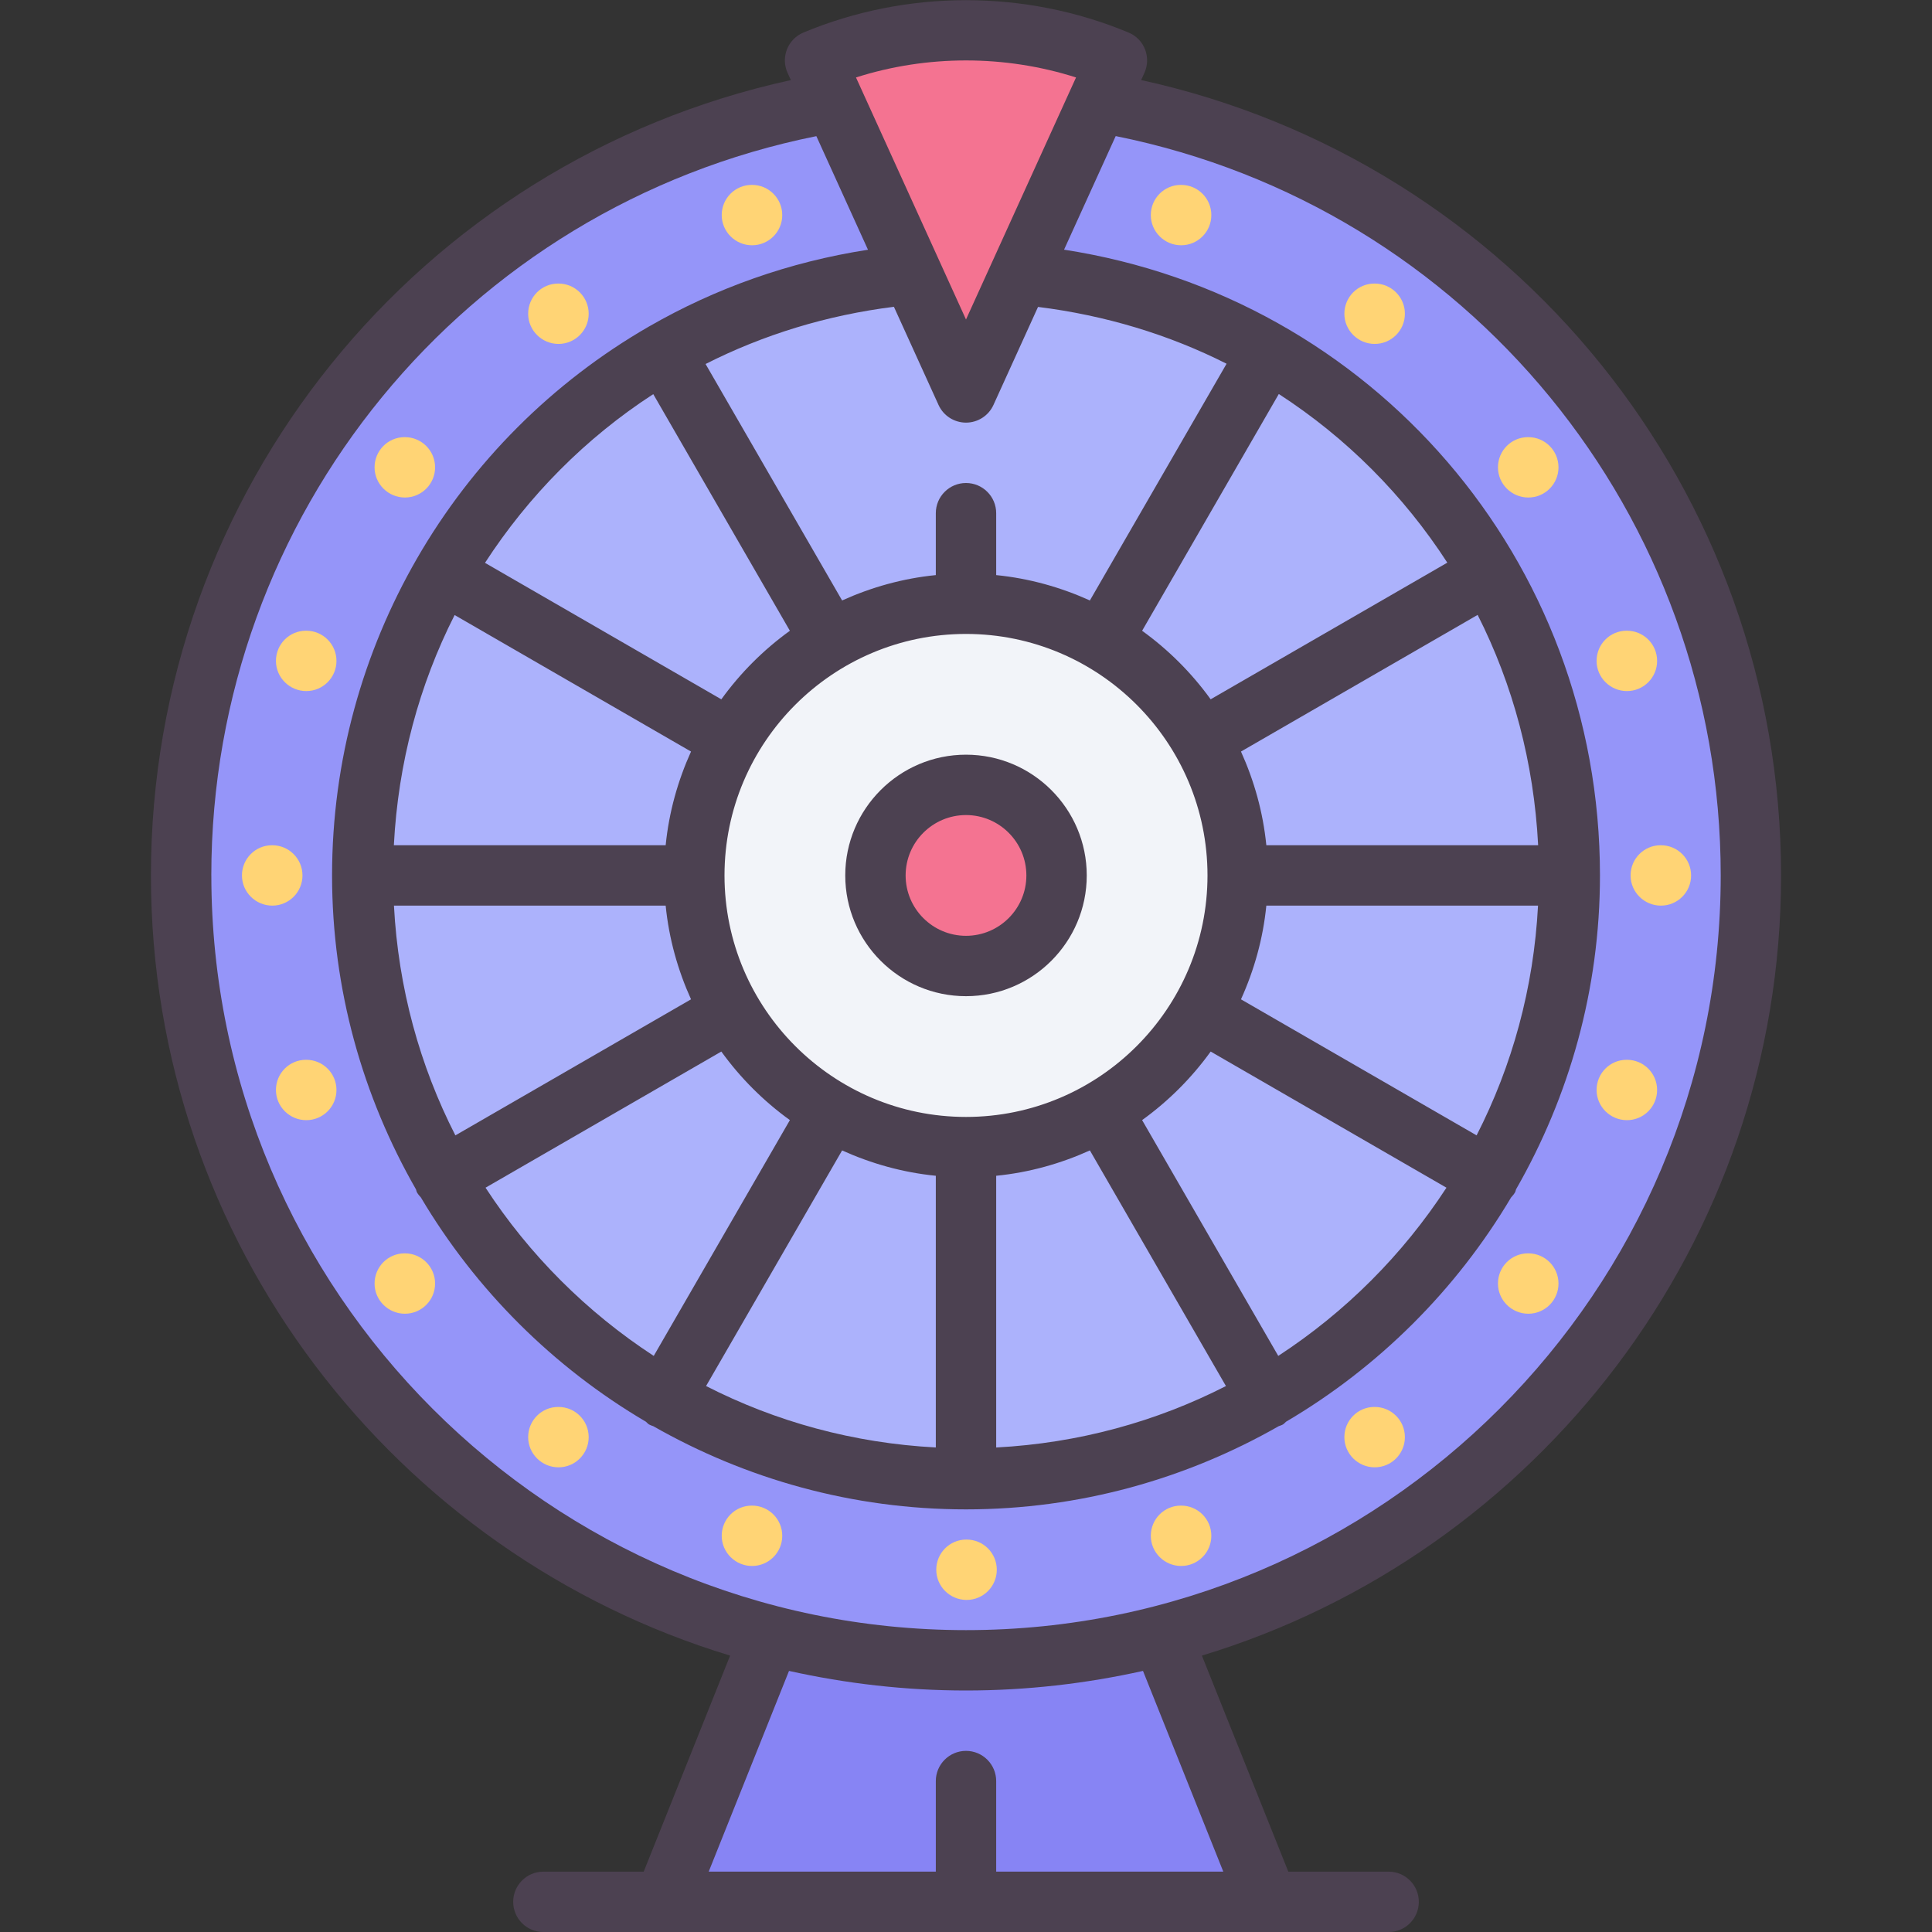
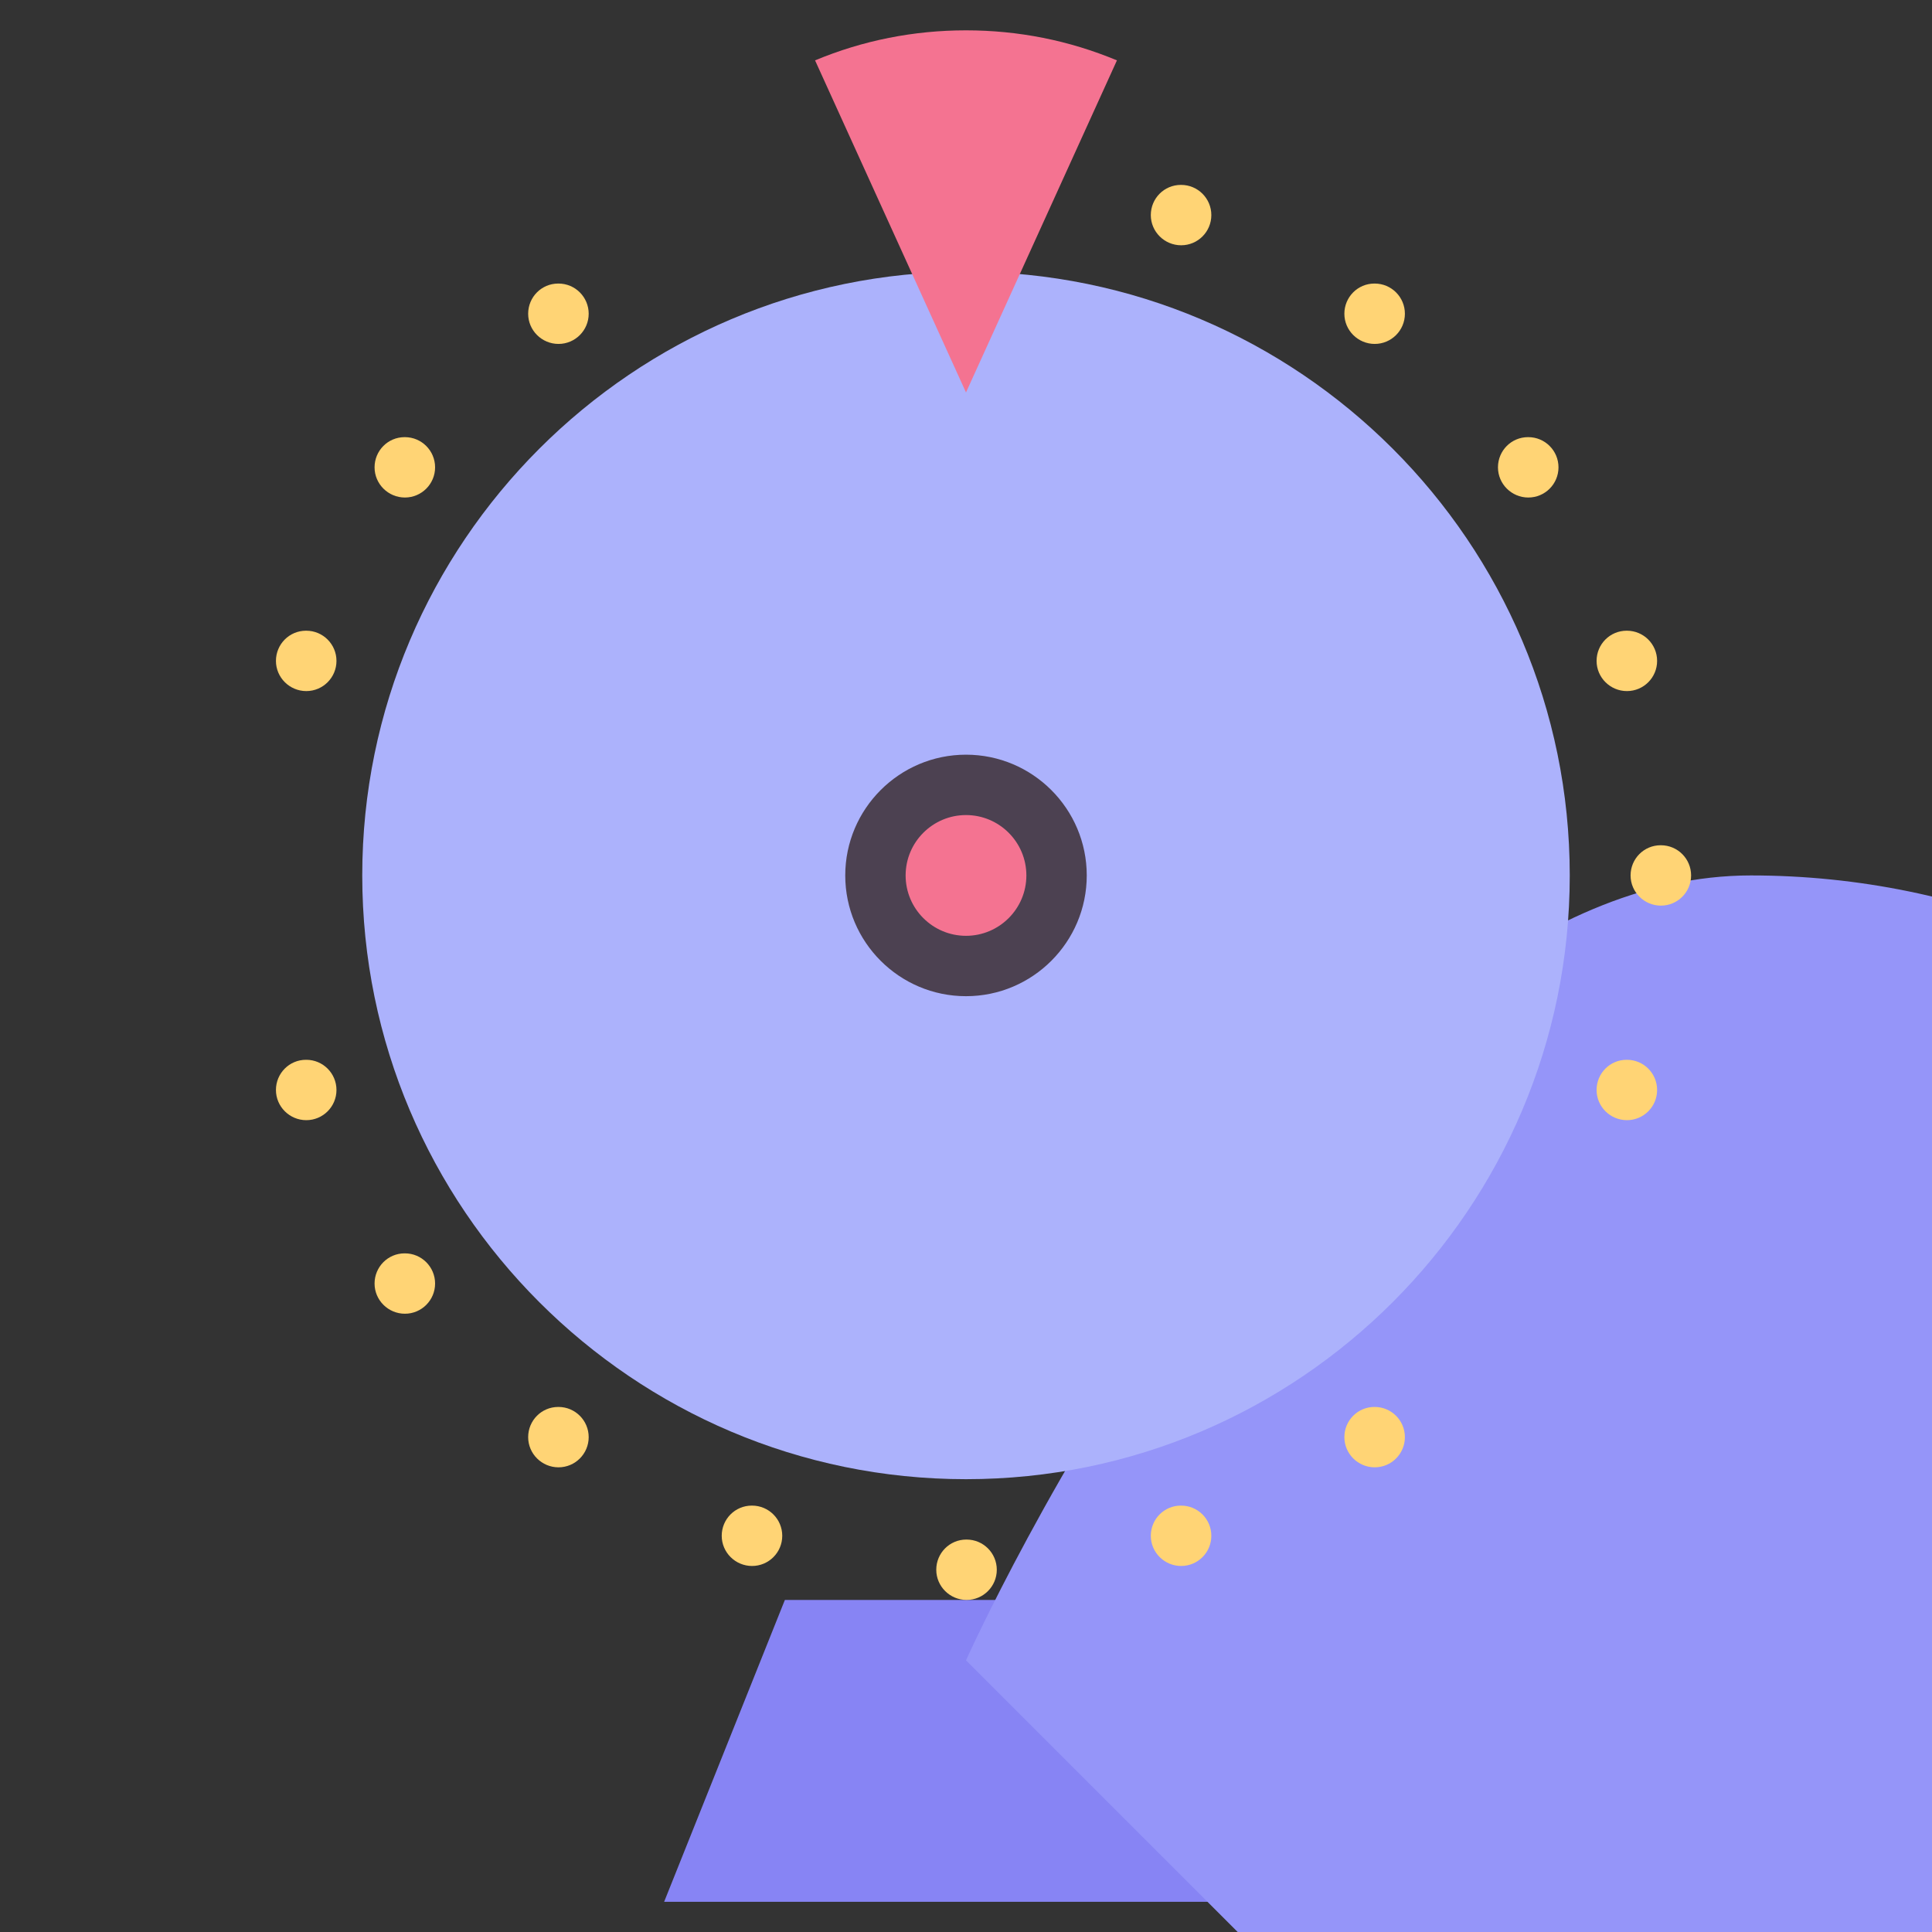
<svg xmlns="http://www.w3.org/2000/svg" id="Roulette-2" viewBox="0 0 64 64">
  <rect x="0" y="0" width="64" height="64" fill="#333333" stroke="none" />
  <path d="m22 63 4-10h12l4 10z" fill="#8784f4" />
-   <path d="m32 55c-14.337 0-26-11.664-26-26s11.663-26 26-26 26 11.664 26 26-11.663 26-26 26z" fill="#9595f9" />
+   <path d="m32 55s11.663-26 26-26 26 11.664 26 26-11.663 26-26 26z" fill="#9595f9" />
  <path d="m32 49c-11.028 0-20-8.972-20-20s8.972-20 20-20 20 8.972 20 20-8.972 20-20 20z" fill="#acb2fc" />
  <path d="m27 2c1.585-.661 3.267-.995 5-.995s3.415.334 5 .995l-5 11z" fill="#f47391" />
-   <path d="m32 38c-4.963 0-9-4.038-9-9s4.037-9 9-9 9 4.038 9 9-4.037 9-9 9z" fill="#f2f4f9" />
  <circle cx="32" cy="29" fill="#f47391" r="3" />
-   <path d="m59 29c0-12.738-8.862-23.649-21.198-26.348l.108-.238c.112-.246.119-.527.021-.779s-.296-.453-.546-.557c-3.429-1.429-7.339-1.43-10.77 0-.25.104-.447.305-.546.557s-.092.534.021.78l.108.238c-12.338 2.699-21.198 13.604-21.198 26.348 0 12.171 8.097 22.483 19.186 25.843l-2.863 7.157h-3.323c-.552 0-1 .448-1 1s.448 1 1 1h28c.553 0 1-.448 1-1s-.447-1-1-1h-3.323l-2.863-7.157c11.089-3.36 19.186-13.672 19.186-25.843zm-23.355-26.434-3.645 8.018-3.644-8.018c2.353-.752 4.935-.752 7.289 0zm6.699 42.35-4.51-7.811c.874-.631 1.64-1.397 2.271-2.271l7.811 4.51c-1.45 2.223-3.349 4.122-5.572 5.572zm-18.955.999 4.507-7.806c.965.436 2.007.731 3.104.84v9c-2.729-.143-5.304-.855-7.611-2.035zm-7.305-6.571 7.811-4.51c.631.874 1.397 1.64 2.271 2.271l-4.51 7.811c-2.223-1.45-4.122-3.349-5.572-5.572zm5.556-26.288 4.526 7.839c-.874.631-1.64 1.397-2.271 2.271l-7.829-4.521c1.445-2.227 3.338-4.138 5.574-5.589zm10.36 7.944c4.411 0 8 3.589 8 8s-3.589 8-8 8-8-3.589-8-8 3.589-8 8-8zm-16.94-.626 7.831 4.522c-.436.965-.731 2.007-.84 3.104h-9.004c.141-2.729.839-5.313 2.013-7.626zm6.991 9.626c.109 1.098.404 2.139.84 3.104l-7.806 4.507c-1.179-2.307-1.891-4.882-2.035-7.611h9zm10.949 8.949c1.098-.109 2.139-.404 3.104-.84l4.507 7.806c-2.307 1.179-4.882 1.891-7.611 2.035zm15.915-1.338-7.806-4.507c.437-.965.731-2.007.84-3.104h9c-.143 2.729-.855 5.304-2.035 7.611zm-6.966-9.611c-.109-1.098-.404-2.14-.84-3.104l7.84-4.527c1.17 2.311 1.864 4.898 2.004 7.631h-9.004zm-1.844-4.834c-.631-.874-1.397-1.64-2.271-2.271l4.528-7.843c2.24 1.45 4.138 3.357 5.582 5.587l-7.839 4.526zm-4.001-3.275c-.965-.436-2.007-.731-3.104-.84v-2.051c0-.552-.448-1-1-1s-1 .448-1 1v2.051c-1.098.109-2.139.404-3.104.84l-4.523-7.833c1.907-.967 4.008-1.616 6.239-1.895l1.478 3.251c.162.357.518.586.91.586s.748-.229.91-.586l1.476-3.247c2.233.279 4.339.918 6.246 1.882l-4.528 7.842zm-29.104 9.109c0-11.945 8.401-22.15 20.043-24.49l1.71 3.763c-2.619.405-5.059 1.28-7.247 2.539-.002.001-.004.001-.006.002-.002.001-.003.003-.005.004-3.201 1.845-5.845 4.497-7.68 7.68-0.0.001-.001.001-.002.002-.001.001-0.0.002-.001.003-1.784 3.097-2.812 6.679-2.812 10.497 0 3.784 1.02 7.328 2.779 10.398.015.034.016.07.034.102.036.063.083.116.13.168 1.817 3.064 4.384 5.623 7.455 7.429.036.028.061.066.102.09.046.026.094.04.142.058 3.06 1.744 6.591 2.755 10.358 2.755 3.767 0 7.297-1.01 10.357-2.755.048-.018.097-.032.143-.059.041-.024.066-.062.102-.09 3.07-1.806 5.637-4.365 7.454-7.428.047-.052.094-.105.131-.169.019-.033.02-.069.035-.103 1.759-3.069 2.779-6.613 2.779-10.397 0-10.461-7.554-19.155-17.753-20.728l1.711-3.763c11.639 2.341 20.042 12.553 20.042 24.492 0 13.785-11.215 25-25 25s-25-11.215-25-25zm33.522 33h-7.522v-3c0-.552-.448-1-1-1s-1 .448-1 1v3h-7.523l2.66-6.649c1.889.42 3.849.649 5.863.649 2.014 0 3.974-.229 5.863-.649l2.66 6.649z" fill="#4c4151" />
  <path d="m32 33c2.206 0 4-1.794 4-4s-1.794-4-4-4c-2.206 0-4 1.794-4 4s1.794 4 4 4zm0-6c1.103 0 2 .897 2 2s-.897 2-2 2c-1.103 0-2-.897-2-2s.897-2 2-2z" fill="#4c4151" />
  <g fill="#ffd475">
-     <path d="m24.913 8.125c.552 0 1-.448 1-1s-.448-1-1-1h-.01c-.552 0-.995.448-.995 1s.453 1 1.005 1z" />
    <path d="m18.501 11.393c.552 0 1-.448 1-1s-.448-1-1-1h-.01c-.552 0-.995.448-.995 1s.453 1 1.005 1z" />
    <path d="m13.413 16.481c.552 0 1-.448 1-1s-.448-1-1-1h-.01c-.552 0-.995.448-.995 1s.453 1 1.005 1z" />
    <path d="m10.146 22.893c.552 0 1-.448 1-1s-.448-1-1-1h-.01c-.552 0-.995.448-.995 1s.453 1 1.005 1z" />
-     <path d="m10.02 29c0-.552-.448-1-1-1h-.01c-.552 0-.995.448-.995 1s.453 1 1.005 1 1-.448 1-1z" />
    <path d="m10.146 35.107h-.01c-.552 0-.995.448-.995 1s.453 1 1.005 1 1-.448 1-1-.448-1-1-1z" />
    <path d="m13.413 41.519h-.01c-.552 0-.995.448-.995 1s.453 1 1.005 1 1-.448 1-1-.448-1-1-1z" />
    <path d="m18.501 46.607h-.01c-.552 0-.995.448-.995 1s.453 1 1.005 1 1-.448 1-1-.448-1-1-1z" />
    <path d="m24.913 49.875h-.01c-.552 0-.995.448-.995 1s.453 1 1.005 1 1-.448 1-1-.448-1-1-1z" />
    <path d="m33.02 52c0-.552-.447-1-1-1h-.01c-.552 0-.995.448-.995 1s.453 1 1.005 1 1-.448 1-1z" />
    <path d="m39.127 51.875c.553 0 1-.448 1-1s-.447-1-1-1h-.01c-.552 0-.995.448-.995 1s.453 1 1.005 1z" />
    <path d="m45.539 48.607c.553 0 1-.448 1-1s-.447-1-1-1h-.01c-.552 0-.995.448-.995 1s.453 1 1.005 1z" />
-     <path d="m50.627 43.519c.553 0 1-.448 1-1s-.447-1-1-1h-.01c-.552 0-.995.448-.995 1s.453 1 1.005 1z" />
    <path d="m53.894 37.107c.553 0 1-.448 1-1s-.447-1-1-1h-.01c-.552 0-.995.448-.995 1s.453 1 1.005 1z" />
    <path d="m54.015 29c0 .552.453 1 1.005 1 .553 0 1-.448 1-1s-.447-1-1-1h-.01c-.552 0-.995.448-.995 1z" />
    <path d="m53.894 22.893c.553 0 1-.448 1-1s-.447-1-1-1h-.01c-.552 0-.995.448-.995 1s.453 1 1.005 1z" />
    <path d="m50.627 14.481h-.01c-.552 0-.995.448-.995 1s.453 1 1.005 1c.553 0 1-.448 1-1s-.447-1-1-1z" />
    <path d="m45.539 9.393h-.01c-.552 0-.995.448-.995 1s.453 1 1.005 1c.553 0 1-.448 1-1s-.447-1-1-1z" />
    <path d="m39.127 6.125h-.01c-.552 0-.995.448-.995 1s.453 1 1.005 1c.553 0 1-.448 1-1s-.447-1-1-1z" />
  </g>
</svg>